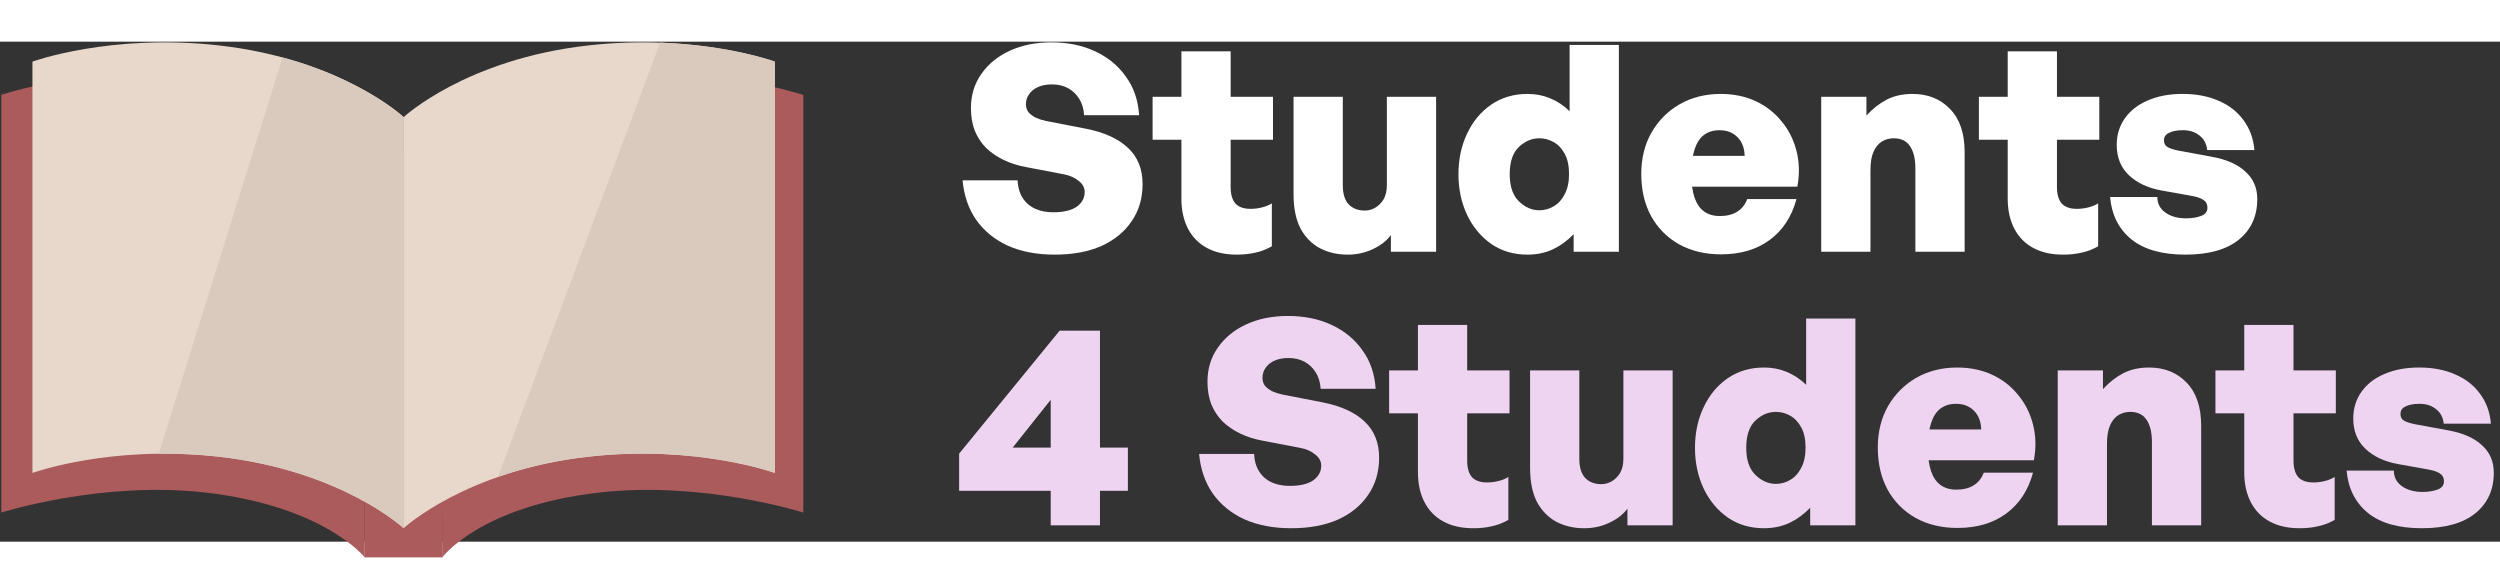
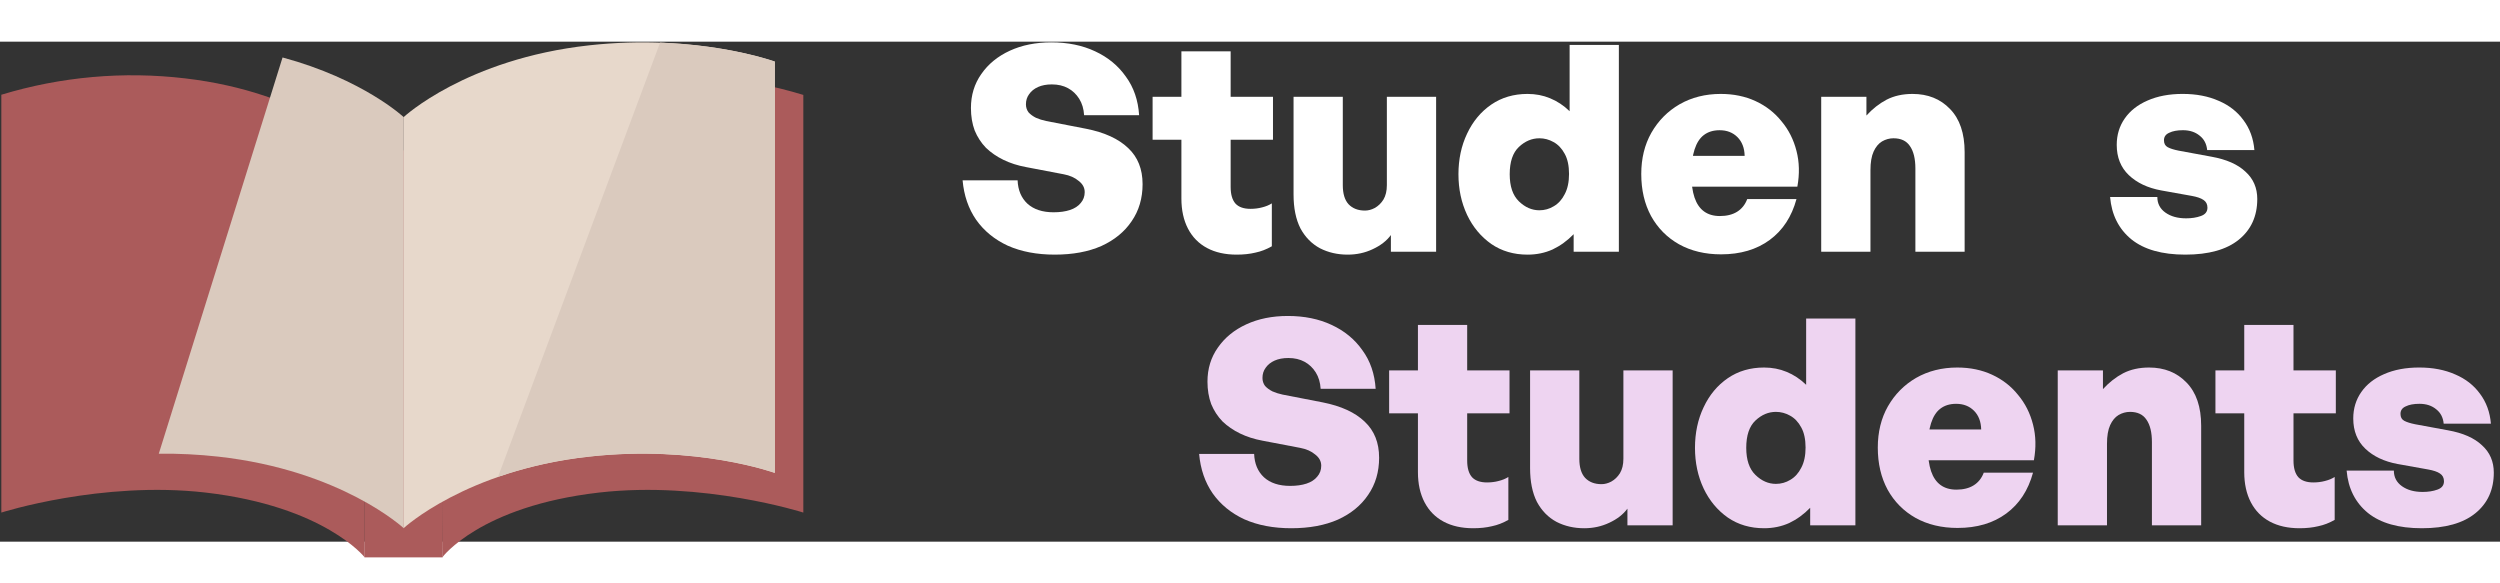
<svg xmlns="http://www.w3.org/2000/svg" xmlns:ns1="http://sodipodi.sourceforge.net/DTD/sodipodi-0.dtd" xmlns:ns2="http://www.inkscape.org/namespaces/inkscape" width="1500" height="350" viewBox="0 0 1500 300" fill="none" version="1.1" id="svg239489" ns1:docname="logo-texte-sans-fond.svg" ns2:version="1.2.1 (9c6d41e410, 2022-07-14)">
  <rect x="0" y="0" width="1500" height="300" fill="#333333" stroke="none" />
  <defs id="defs239493" />
  <ns1:namedview id="namedview239491" pagecolor="#ffffff" bordercolor="#000000" borderopacity="0.25" ns2:showpageshadow="2" ns2:pageopacity="0.0" ns2:pagecheckerboard="0" ns2:deskcolor="#d1d1d1" showgrid="false" ns2:zoom="0.67836261" ns2:cx="613.97842" ns2:cy="-221.12068" ns2:window-width="2160" ns2:window-height="1346" ns2:window-x="-11" ns2:window-y="-11" ns2:window-maximized="1" ns2:current-layer="svg239489" />
  <g id="g240172" ns2:label="livre" transform="matrix(2.533,0,0,2.533,-1.227,-0.652)">
    <path d="M 44.384,8.958 C 29.745,7.226 14.905,8.543 0.8,12.829 v 98.972 c 0,0 23.727,-7.572 48.389,-4.739 28.21,3.269 37.679,15.342 37.679,15.342 V 26.017 c 0,0 -14.271,-13.774 -42.484,-17.059 z" fill="#ab5b5b" id="path239441" />
    <path d="M 105.327,26.018 H 86.827 v 96.396 h 18.5 z" fill="#ab5b5b" id="path239443" />
-     <path d="M 52.137,1.124 C 26.584,-1.708 8.168,4.982 8.168,4.982 V 102.416 c 0,0 18.416,-6.699 43.969,-3.867 29.22,3.242 43.956,16.962 43.956,16.962 V 18.14 c 0,0 -14.749,-13.783 -43.956,-17.015 z" fill="#e7d8cb" id="path239445" />
-     <path d="m 147.217,8.959 c 14.632,-1.713 29.46,-0.382 43.553,3.911 v 98.932 c 0,0 -23.737,-7.571 -48.389,-4.739 -28.213,3.245 -37.107,15.318 -37.107,15.318 l -0.572,-96.397 c 0,0 14.302,-13.739 42.515,-17.025 z" fill="#ab5b5b" id="path239447" />
+     <path d="m 147.217,8.959 c 14.632,-1.713 29.46,-0.382 43.553,3.911 v 98.932 c 0,0 -23.737,-7.571 -48.389,-4.739 -28.213,3.245 -37.107,15.318 -37.107,15.318 l -0.572,-96.397 c 0,0 14.302,-13.739 42.515,-17.025 " fill="#ab5b5b" id="path239447" />
    <path d="m 140.049,1.124 c 25.541,-2.832 43.96,3.867 43.96,3.867 V 102.416 c 0,0 -18.419,-6.699 -43.96,-3.867 C 110.83,101.791 96.081,115.511 96.081,115.511 V 18.139 c 0,0 14.749,-13.783 43.968,-17.015 z" fill="#e7d8cb" id="path239449" />
    <path d="M 156.842,0.477 C 173.298,1.059 184.04,4.972 184.04,4.972 V 102.397 c 0,0 -18.416,-6.702 -43.957,-3.87 -7.363,0.781 -14.616,2.389 -21.62,4.792" fill="#dacabe" id="path239451" />
    <path d="m 38.098,97.858 c 4.699,-0.056 9.397,0.175 14.067,0.691 29.22,3.242 43.956,16.962 43.956,16.962 V 18.14 c 0,0 -9.597,-8.981 -28.707,-14.142" fill="#dacabe" id="path239453" />
  </g>
  <g id="g239992" ns2:label="texte" transform="matrix(2.533,0,0,2.533,-1.227,-0.652)">
    <path d="m 271.134,33.989 c 0,3.365 -0.864,6.299 -2.592,8.8 -1.683,2.501 -4.071,4.457 -7.163,5.867 -3.093,1.364 -6.777,2.047 -11.052,2.047 -4.23,0 -7.936,-0.705 -11.12,-2.115 -3.138,-1.455 -5.639,-3.502 -7.504,-6.14 -1.819,-2.638 -2.888,-5.753 -3.206,-9.346 h 13.03 c 0.091,2.319 0.864,4.161 2.319,5.526 1.501,1.364 3.57,2.046 6.208,2.046 1.501,0 2.797,-0.182 3.889,-0.546 1.091,-0.364 1.933,-0.91 2.524,-1.637 0.636,-0.728 0.955,-1.592 0.955,-2.592 0,-1.046 -0.478,-1.933 -1.433,-2.661 -0.909,-0.773 -2.092,-1.296 -3.547,-1.569 l -8.937,-1.706 c -1.956,-0.364 -3.729,-0.932 -5.321,-1.706 -1.592,-0.773 -2.979,-1.728 -4.161,-2.865 -1.137,-1.183 -2.024,-2.547 -2.661,-4.093 -0.591,-1.592 -0.887,-3.365 -0.887,-5.321 0,-3.047 0.819,-5.73 2.456,-8.05 1.637,-2.365 3.889,-4.207 6.754,-5.526 2.865,-1.319 6.14,-1.978 9.823,-1.978 3.912,0 7.368,0.705 10.37,2.115 3.047,1.41 5.48,3.411 7.299,6.003 1.865,2.547 2.911,5.594 3.138,9.141 h -13.03 c -0.091,-1.501 -0.477,-2.797 -1.159,-3.889 -0.683,-1.091 -1.569,-1.933 -2.661,-2.524 -1.091,-0.591 -2.365,-0.887 -3.82,-0.887 -1.274,0 -2.365,0.205 -3.275,0.614 -0.909,0.409 -1.614,0.978 -2.114,1.706 -0.501,0.682 -0.751,1.478 -0.751,2.388 0,0.728 0.205,1.364 0.614,1.91 0.455,0.5 1.046,0.932 1.774,1.296 0.727,0.318 1.523,0.569 2.387,0.75 l 9.483,1.842 c 4.366,0.864 7.686,2.388 9.96,4.571 2.274,2.138 3.411,4.98 3.411,8.527 z" fill="#ffffff" id="path239455" />
    <path d="m 301.748,38.56 v 10.165 c -1.273,0.728 -2.57,1.228 -3.889,1.501 -1.318,0.318 -2.797,0.477 -4.434,0.477 -2.729,0 -5.071,-0.523 -7.026,-1.569 -1.956,-1.046 -3.457,-2.57 -4.503,-4.571 -1.046,-2.001 -1.569,-4.389 -1.569,-7.163 V 23.483 h -6.822 V 13.319 h 6.822 V 2.54 h 11.666 v 10.779 h 10.028 v 10.165 h -10.028 v 11.188 c 0,1.774 0.386,3.093 1.159,3.957 0.773,0.819 1.956,1.228 3.548,1.228 0.955,0 1.864,-0.114 2.728,-0.341 0.91,-0.227 1.683,-0.546 2.32,-0.955 z" fill="#ffffff" id="path239457" />
    <path d="M 328.995,34.262 V 13.319 h 11.666 v 36.702 H 329.95 v -3.957 c -1,1.364 -2.433,2.479 -4.298,3.343 -1.819,0.864 -3.797,1.296 -5.935,1.296 -2.41,0 -4.593,-0.5 -6.549,-1.501 -1.955,-1.046 -3.502,-2.615 -4.639,-4.707 -1.091,-2.138 -1.637,-4.821 -1.637,-8.05 V 13.319 h 11.666 v 20.943 c 0,2.001 0.454,3.502 1.364,4.503 0.955,1 2.251,1.501 3.889,1.501 0.773,0 1.546,-0.205 2.319,-0.614 0.819,-0.455 1.501,-1.114 2.047,-1.978 0.545,-0.91 0.818,-2.047 0.818,-3.411 z" fill="#ffffff" id="path239459" />
    <path d="m 345.952,31.67 c 0,-3.547 0.682,-6.754 2.047,-9.619 1.364,-2.911 3.274,-5.207 5.73,-6.89 2.456,-1.683 5.321,-2.524 8.596,-2.524 1.91,0 3.683,0.341 5.321,1.023 1.682,0.682 3.229,1.705 4.639,3.07 V 1.039 H 383.95 V 50.021 h -10.71 v -4.161 c -1.501,1.546 -3.161,2.752 -4.98,3.616 -1.819,0.819 -3.798,1.228 -5.935,1.228 -3.275,0 -6.14,-0.841 -8.596,-2.524 -2.456,-1.728 -4.366,-4.025 -5.73,-6.89 -1.365,-2.911 -2.047,-6.117 -2.047,-9.619 z m 12.143,0 c 0,2.865 0.728,5.003 2.183,6.413 1.455,1.41 3.07,2.115 4.844,2.115 1.228,0 2.365,-0.318 3.411,-0.955 1.091,-0.637 1.955,-1.592 2.592,-2.865 0.682,-1.273 1.023,-2.865 1.023,-4.775 0,-1.956 -0.341,-3.547 -1.023,-4.775 -0.682,-1.273 -1.569,-2.206 -2.661,-2.797 -1.046,-0.591 -2.16,-0.887 -3.342,-0.887 -1.774,0 -3.389,0.682 -4.844,2.046 -1.455,1.364 -2.183,3.525 -2.183,6.481 z" fill="#ffffff" id="path239461" />
    <path d="m 408.152,50.635 c -3.775,0 -7.095,-0.796 -9.96,-2.388 -2.82,-1.592 -5.025,-3.82 -6.617,-6.686 -1.547,-2.865 -2.32,-6.185 -2.32,-9.96 0,-3.684 0.796,-6.936 2.388,-9.755 1.637,-2.865 3.866,-5.117 6.685,-6.754 2.866,-1.637 6.117,-2.456 9.756,-2.456 3.047,0 5.799,0.569 8.254,1.706 2.456,1.137 4.503,2.729 6.14,4.775 1.683,2.001 2.865,4.343 3.548,7.027 0.682,2.638 0.75,5.458 0.204,8.459 h -29.948 v -7.3 h 17.464 c -0.045,-1.865 -0.614,-3.343 -1.705,-4.434 -1.092,-1.091 -2.502,-1.637 -4.23,-1.637 -1.501,0 -2.752,0.387 -3.752,1.16 -0.955,0.728 -1.683,1.865 -2.183,3.411 -0.5,1.546 -0.751,3.502 -0.751,5.867 0,2.183 0.251,4.025 0.751,5.526 0.5,1.455 1.251,2.547 2.251,3.275 1.001,0.728 2.251,1.091 3.752,1.091 1.637,0 3.002,-0.341 4.093,-1.023 1.092,-0.682 1.888,-1.683 2.388,-3.002 h 11.666 c -1.137,4.184 -3.252,7.413 -6.345,9.687 -3.092,2.274 -6.935,3.411 -11.529,3.411 z" fill="#ffffff" id="path239463" />
    <path d="M 443.546,30.715 V 50.021 H 431.88 v -36.702 h 10.711 v 4.434 c 1.455,-1.592 3.047,-2.842 4.775,-3.752 1.774,-0.91 3.82,-1.364 6.14,-1.364 3.638,0 6.594,1.182 8.868,3.547 2.32,2.365 3.479,5.776 3.479,10.233 V 50.021 H 454.188 V 30.305 c 0,-2.32 -0.432,-4.093 -1.296,-5.321 -0.819,-1.228 -2.115,-1.842 -3.889,-1.842 -0.955,0 -1.864,0.25 -2.729,0.75 -0.818,0.5 -1.478,1.296 -1.978,2.388 -0.5,1.092 -0.75,2.57 -0.75,4.434 z" fill="#ffffff" id="path239465" />
-     <path d="m 497.479,38.56 v 10.165 c -1.273,0.728 -2.57,1.228 -3.889,1.501 -1.318,0.318 -2.797,0.477 -4.434,0.477 -2.729,0 -5.071,-0.523 -7.026,-1.569 -1.956,-1.046 -3.457,-2.57 -4.503,-4.571 -1.046,-2.001 -1.569,-4.389 -1.569,-7.163 V 23.483 h -6.822 V 13.319 h 6.822 V 2.54 h 11.666 v 10.779 h 10.028 v 10.165 h -10.028 v 11.188 c 0,1.774 0.386,3.093 1.159,3.957 0.773,0.819 1.956,1.228 3.548,1.228 0.955,0 1.864,-0.114 2.729,-0.341 0.909,-0.227 1.682,-0.546 2.319,-0.955 z" fill="#ffffff" id="path239467" />
    <path d="m 535.172,37.537 c 0,4.048 -1.456,7.254 -4.366,9.619 -2.911,2.365 -7.141,3.547 -12.689,3.547 -5.503,0 -9.755,-1.205 -12.757,-3.616 -3.002,-2.456 -4.684,-5.799 -5.048,-10.028 H 511.5 c 0,1.546 0.636,2.774 1.91,3.684 1.273,0.91 2.911,1.364 4.912,1.364 1.319,0 2.478,-0.182 3.479,-0.546 1.046,-0.364 1.569,-1.023 1.569,-1.978 0,-0.819 -0.319,-1.433 -0.955,-1.842 -0.591,-0.409 -1.524,-0.728 -2.797,-0.955 l -7.231,-1.296 c -3.184,-0.591 -5.731,-1.796 -7.641,-3.616 -1.91,-1.819 -2.865,-4.207 -2.865,-7.163 0,-2.365 0.636,-4.457 1.91,-6.276 1.273,-1.819 3.07,-3.229 5.389,-4.23 2.365,-1.046 5.139,-1.569 8.323,-1.569 3.229,0 6.072,0.546 8.527,1.637 2.456,1.046 4.412,2.57 5.867,4.571 1.501,2.001 2.365,4.366 2.593,7.095 h -11.188 c -0.137,-1.455 -0.728,-2.592 -1.774,-3.411 -1.046,-0.864 -2.365,-1.296 -3.957,-1.296 -1.364,0 -2.456,0.205 -3.274,0.614 -0.819,0.364 -1.228,0.955 -1.228,1.774 0,0.773 0.295,1.319 0.887,1.637 0.591,0.318 1.455,0.591 2.592,0.819 l 7.777,1.433 c 3.547,0.637 6.231,1.819 8.05,3.547 1.864,1.683 2.797,3.843 2.797,6.481 z" fill="#ffffff" id="path239469" />
-     <path d="m 267.655,106.643 h -6.617 v 8.186 h -11.666 v -8.186 h -21.694 v -8.8 l 23.809,-29.13 h 9.551 v 27.697 h 6.617 z M 240.367,96.41 h 9.005 V 85.086 Z" fill="#eed4f1" id="path239471" />
    <path d="m 327.162,98.798 c 0,3.365 -0.864,6.299 -2.593,8.8 -1.682,2.502 -4.07,4.457 -7.163,5.867 -3.092,1.364 -6.776,2.047 -11.051,2.047 -4.23,0 -7.936,-0.705 -11.12,-2.115 -3.138,-1.456 -5.639,-3.502 -7.504,-6.14 -1.819,-2.638 -2.888,-5.753 -3.206,-9.346 h 13.03 c 0.091,2.319 0.864,4.161 2.319,5.526 1.501,1.364 3.57,2.046 6.208,2.046 1.501,0 2.797,-0.182 3.889,-0.545 1.091,-0.364 1.932,-0.91 2.524,-1.638 0.636,-0.727 0.955,-1.591 0.955,-2.592 0,-1.046 -0.478,-1.933 -1.433,-2.661 -0.909,-0.773 -2.092,-1.296 -3.547,-1.569 l -8.937,-1.706 c -1.956,-0.364 -3.729,-0.932 -5.321,-1.706 -1.592,-0.773 -2.979,-1.728 -4.162,-2.865 -1.137,-1.183 -2.023,-2.547 -2.66,-4.093 -0.591,-1.592 -0.887,-3.365 -0.887,-5.321 0,-3.047 0.819,-5.73 2.456,-8.05 1.637,-2.365 3.888,-4.207 6.754,-5.526 2.865,-1.319 6.139,-1.978 9.823,-1.978 3.912,0 7.368,0.705 10.37,2.115 3.047,1.41 5.48,3.411 7.299,6.003 1.865,2.547 2.911,5.594 3.138,9.141 h -13.03 c -0.091,-1.501 -0.477,-2.797 -1.159,-3.889 -0.683,-1.091 -1.569,-1.933 -2.661,-2.524 -1.092,-0.591 -2.365,-0.887 -3.82,-0.887 -1.274,0 -2.365,0.205 -3.275,0.614 -0.909,0.409 -1.614,0.978 -2.115,1.706 -0.5,0.682 -0.75,1.478 -0.75,2.388 0,0.728 0.205,1.364 0.614,1.91 0.455,0.5 1.046,0.932 1.774,1.296 0.727,0.318 1.523,0.569 2.387,0.75 l 9.483,1.842 c 4.366,0.864 7.686,2.388 9.96,4.571 2.274,2.138 3.411,4.98 3.411,8.527 z" fill="#eed4f1" id="path239473" />
    <path d="m 357.776,103.369 v 10.164 c -1.274,0.728 -2.57,1.228 -3.889,1.501 -1.319,0.318 -2.797,0.478 -4.434,0.478 -2.729,0 -5.071,-0.523 -7.027,-1.569 -1.955,-1.046 -3.456,-2.57 -4.502,-4.571 -1.046,-2.001 -1.569,-4.389 -1.569,-7.163 V 88.292 h -6.822 V 78.127 h 6.822 V 67.349 h 11.665 v 10.779 h 10.029 V 88.292 H 348.02 V 99.48 c 0,1.774 0.387,3.093 1.16,3.957 0.773,0.818 1.956,1.228 3.548,1.228 0.955,0 1.864,-0.114 2.728,-0.341 0.91,-0.228 1.683,-0.546 2.32,-0.955 z" fill="#eed4f1" id="path239475" />
    <path d="M 385.023,99.071 V 78.127 h 11.666 v 36.702 h -10.711 v -3.956 c -1,1.364 -2.433,2.478 -4.298,3.342 -1.819,0.865 -3.797,1.297 -5.935,1.297 -2.41,0 -4.593,-0.501 -6.549,-1.501 -1.955,-1.046 -3.502,-2.615 -4.639,-4.707 -1.091,-2.138 -1.637,-4.821 -1.637,-8.05 V 78.127 h 11.665 v 20.943 c 0,2.001 0.455,3.502 1.365,4.502 0.955,1.001 2.251,1.501 3.888,1.501 0.774,0 1.547,-0.205 2.32,-0.614 0.818,-0.455 1.501,-1.114 2.046,-1.978 0.546,-0.91 0.819,-2.047 0.819,-3.411 z" fill="#eed4f1" id="path239477" />
    <path d="m 401.98,96.478 c 0,-3.547 0.682,-6.754 2.046,-9.619 1.365,-2.911 3.275,-5.207 5.731,-6.89 2.456,-1.683 5.321,-2.524 8.596,-2.524 1.91,0 3.683,0.341 5.321,1.023 1.682,0.682 3.229,1.706 4.639,3.07 V 65.848 h 11.665 v 48.981 h -10.71 v -4.161 c -1.501,1.546 -3.161,2.752 -4.98,3.616 -1.82,0.818 -3.798,1.228 -5.935,1.228 -3.275,0 -6.14,-0.842 -8.596,-2.525 -2.456,-1.728 -4.366,-4.024 -5.731,-6.89 -1.364,-2.91 -2.046,-6.117 -2.046,-9.619 z m 12.143,0 c 0,2.865 0.728,5.003 2.183,6.413 1.455,1.41 3.07,2.115 4.844,2.115 1.227,0 2.364,-0.319 3.41,-0.955 1.092,-0.637 1.956,-1.592 2.593,-2.865 0.682,-1.274 1.023,-2.866 1.023,-4.776 0,-1.956 -0.341,-3.547 -1.023,-4.775 -0.682,-1.273 -1.569,-2.206 -2.661,-2.797 -1.046,-0.591 -2.16,-0.887 -3.342,-0.887 -1.774,0 -3.389,0.682 -4.844,2.047 -1.455,1.364 -2.183,3.525 -2.183,6.481 z" fill="#eed4f1" id="path239479" />
    <path d="m 464.18,115.443 c -3.775,0 -7.095,-0.796 -9.96,-2.387 -2.82,-1.592 -5.026,-3.821 -6.617,-6.686 -1.547,-2.865 -2.32,-6.185 -2.32,-9.96 0,-3.684 0.796,-6.936 2.388,-9.755 1.637,-2.865 3.866,-5.117 6.685,-6.754 2.866,-1.637 6.117,-2.456 9.756,-2.456 3.047,0 5.798,0.569 8.254,1.706 2.456,1.137 4.503,2.729 6.14,4.775 1.683,2.001 2.865,4.343 3.547,7.027 0.683,2.638 0.751,5.458 0.205,8.459 H 452.31 v -7.3 h 17.464 c -0.046,-1.865 -0.614,-3.343 -1.706,-4.434 -1.091,-1.091 -2.501,-1.637 -4.229,-1.637 -1.501,0 -2.752,0.387 -3.752,1.16 -0.955,0.728 -1.683,1.865 -2.183,3.411 -0.501,1.546 -0.751,3.502 -0.751,5.867 0,2.183 0.25,4.025 0.751,5.526 0.5,1.455 1.25,2.547 2.251,3.275 1.001,0.727 2.251,1.091 3.752,1.091 1.637,0 3.002,-0.341 4.093,-1.023 1.092,-0.682 1.888,-1.683 2.388,-3.002 h 11.665 c -1.137,4.184 -3.251,7.413 -6.344,9.687 -3.093,2.274 -6.936,3.411 -11.529,3.411 z" fill="#eed4f1" id="path239481" />
    <path d="M 499.574,95.523 V 114.829 H 487.908 V 78.127 h 10.71 v 4.434 c 1.456,-1.592 3.048,-2.842 4.776,-3.752 1.774,-0.91 3.82,-1.364 6.14,-1.364 3.638,0 6.594,1.182 8.868,3.547 2.32,2.365 3.479,5.776 3.479,10.233 V 114.829 H 510.216 V 95.114 c 0,-2.32 -0.432,-4.093 -1.296,-5.321 -0.819,-1.228 -2.115,-1.842 -3.889,-1.842 -0.955,0 -1.865,0.25 -2.729,0.75 -0.818,0.5 -1.478,1.296 -1.978,2.388 -0.5,1.091 -0.75,2.57 -0.75,4.434 z" fill="#eed4f1" id="path239483" />
    <path d="m 553.507,103.369 v 10.164 c -1.274,0.728 -2.57,1.228 -3.889,1.501 -1.319,0.318 -2.797,0.478 -4.434,0.478 -2.729,0 -5.071,-0.523 -7.027,-1.569 -1.955,-1.046 -3.456,-2.57 -4.502,-4.571 -1.046,-2.001 -1.569,-4.389 -1.569,-7.163 V 88.292 h -6.822 V 78.127 h 6.822 V 67.349 h 11.665 V 78.127 H 553.78 V 88.292 H 543.751 V 99.48 c 0,1.774 0.387,3.093 1.16,3.957 0.773,0.818 1.956,1.228 3.548,1.228 0.955,0 1.864,-0.114 2.728,-0.341 0.91,-0.228 1.683,-0.546 2.32,-0.955 z" fill="#eed4f1" id="path239485" />
    <path d="m 591.2,102.345 c 0,4.048 -1.456,7.254 -4.366,9.619 -2.911,2.365 -7.141,3.548 -12.689,3.548 -5.503,0 -9.756,-1.206 -12.757,-3.616 -3.002,-2.456 -4.685,-5.799 -5.048,-10.028 h 11.188 c 0,1.546 0.636,2.774 1.91,3.684 1.273,0.909 2.91,1.364 4.911,1.364 1.319,0 2.479,-0.182 3.48,-0.546 1.046,-0.364 1.569,-1.023 1.569,-1.978 0,-0.819 -0.319,-1.433 -0.955,-1.842 -0.592,-0.409 -1.524,-0.728 -2.797,-0.955 l -7.232,-1.296 c -3.183,-0.592 -5.73,-1.797 -7.64,-3.616 -1.91,-1.819 -2.865,-4.207 -2.865,-7.163 0,-2.365 0.636,-4.457 1.91,-6.276 1.273,-1.819 3.07,-3.229 5.389,-4.23 2.365,-1.046 5.139,-1.569 8.323,-1.569 3.229,0 6.071,0.546 8.527,1.637 2.456,1.046 4.412,2.57 5.867,4.571 1.501,2.001 2.365,4.366 2.592,7.095 h -11.188 c -0.136,-1.455 -0.727,-2.592 -1.773,-3.411 -1.046,-0.864 -2.365,-1.296 -3.957,-1.296 -1.364,0 -2.456,0.205 -3.274,0.614 -0.819,0.364 -1.228,0.955 -1.228,1.774 0,0.773 0.295,1.319 0.886,1.637 0.592,0.318 1.456,0.591 2.593,0.819 l 7.777,1.433 c 3.547,0.637 6.23,1.819 8.05,3.547 1.864,1.683 2.797,3.843 2.797,6.481 z" fill="#eed4f1" id="path239487" />
  </g>
</svg>